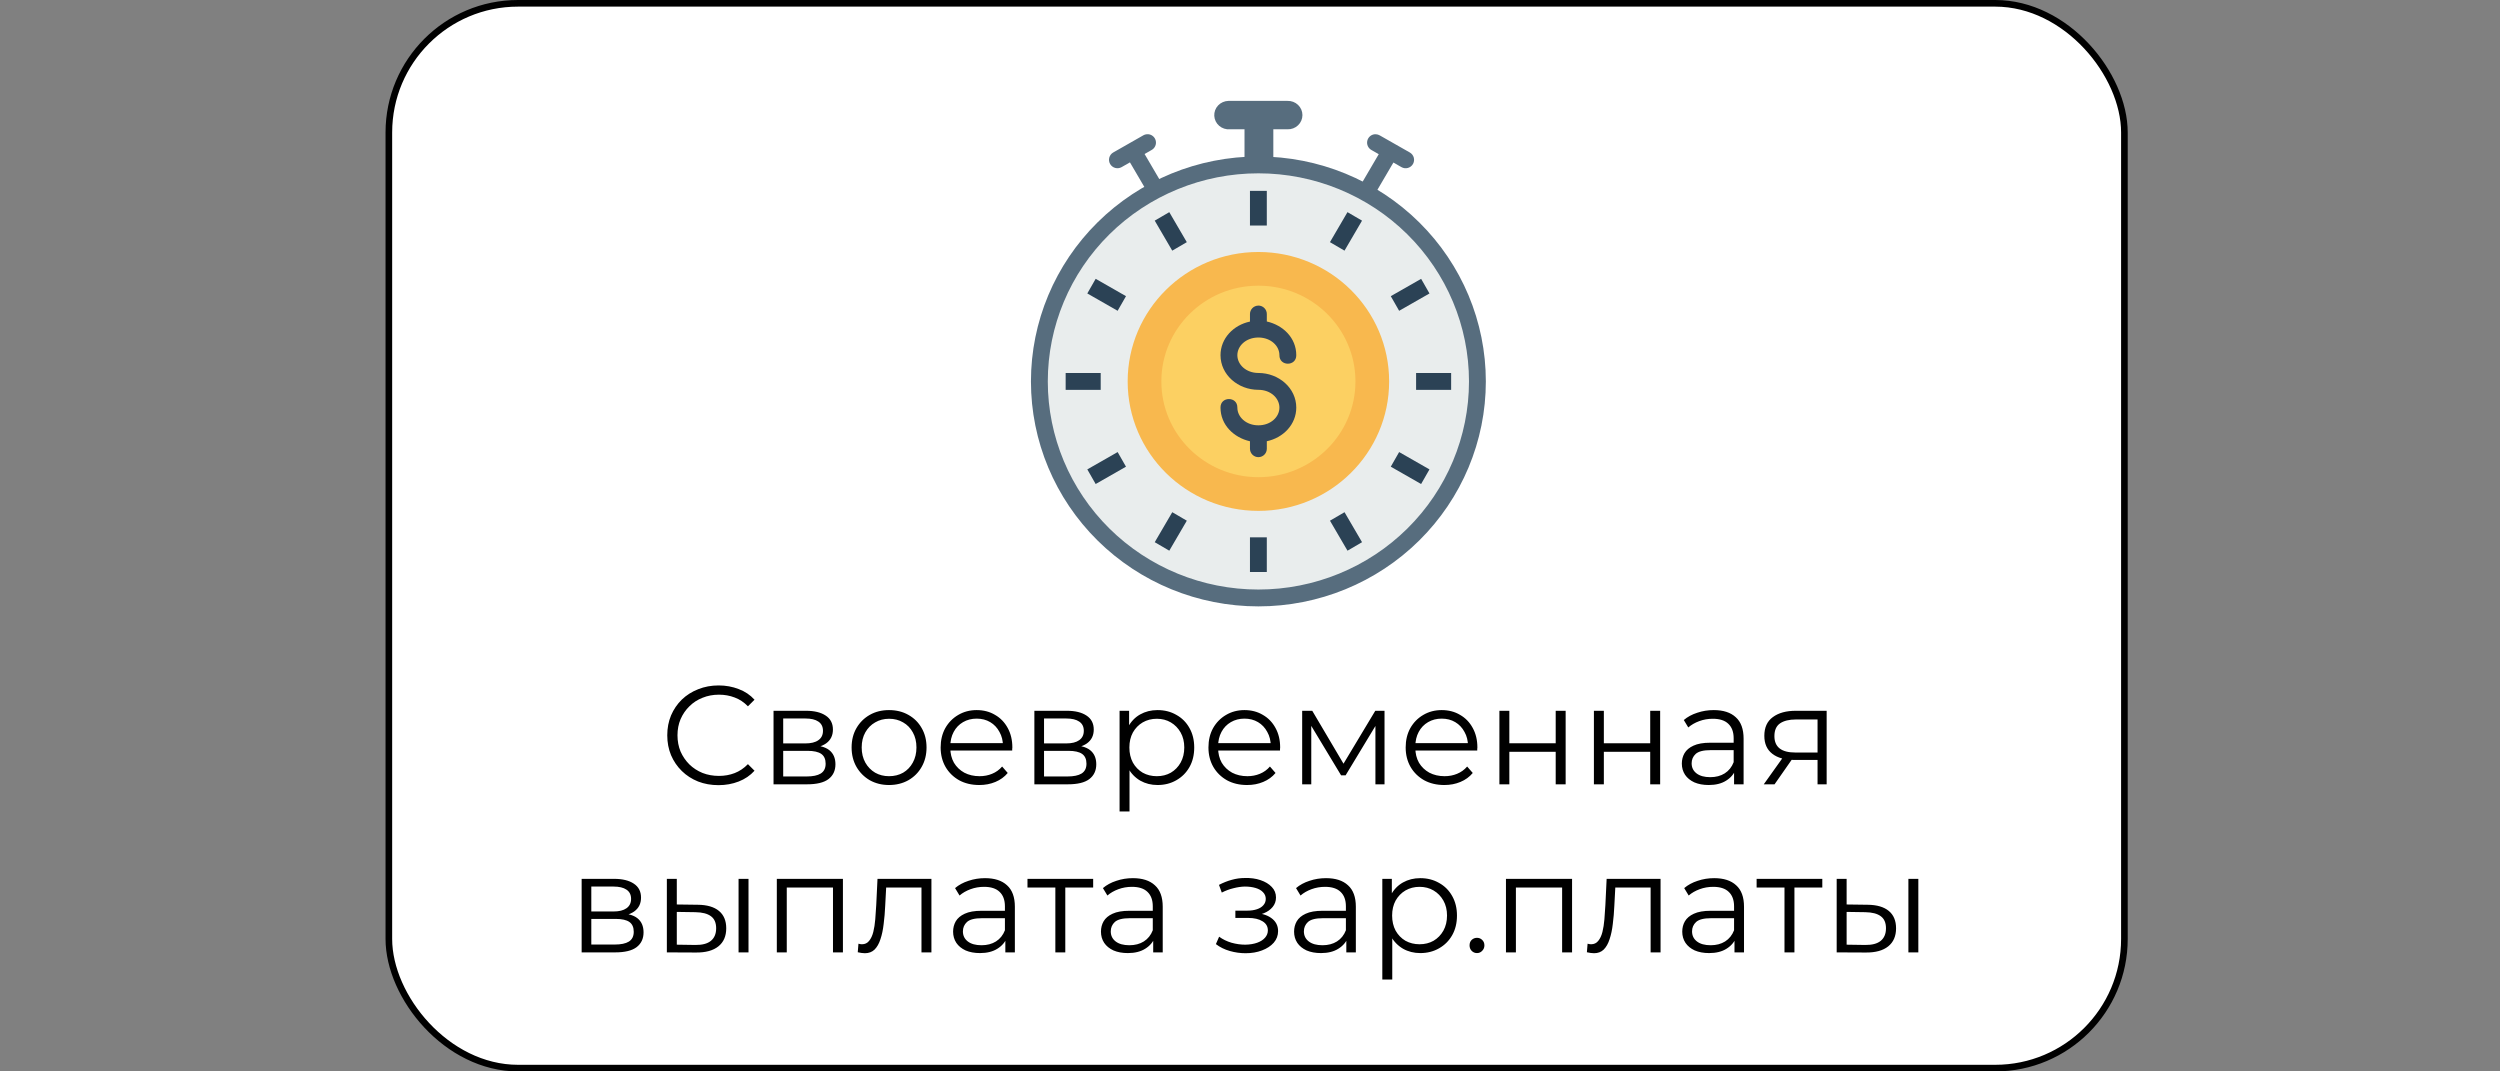
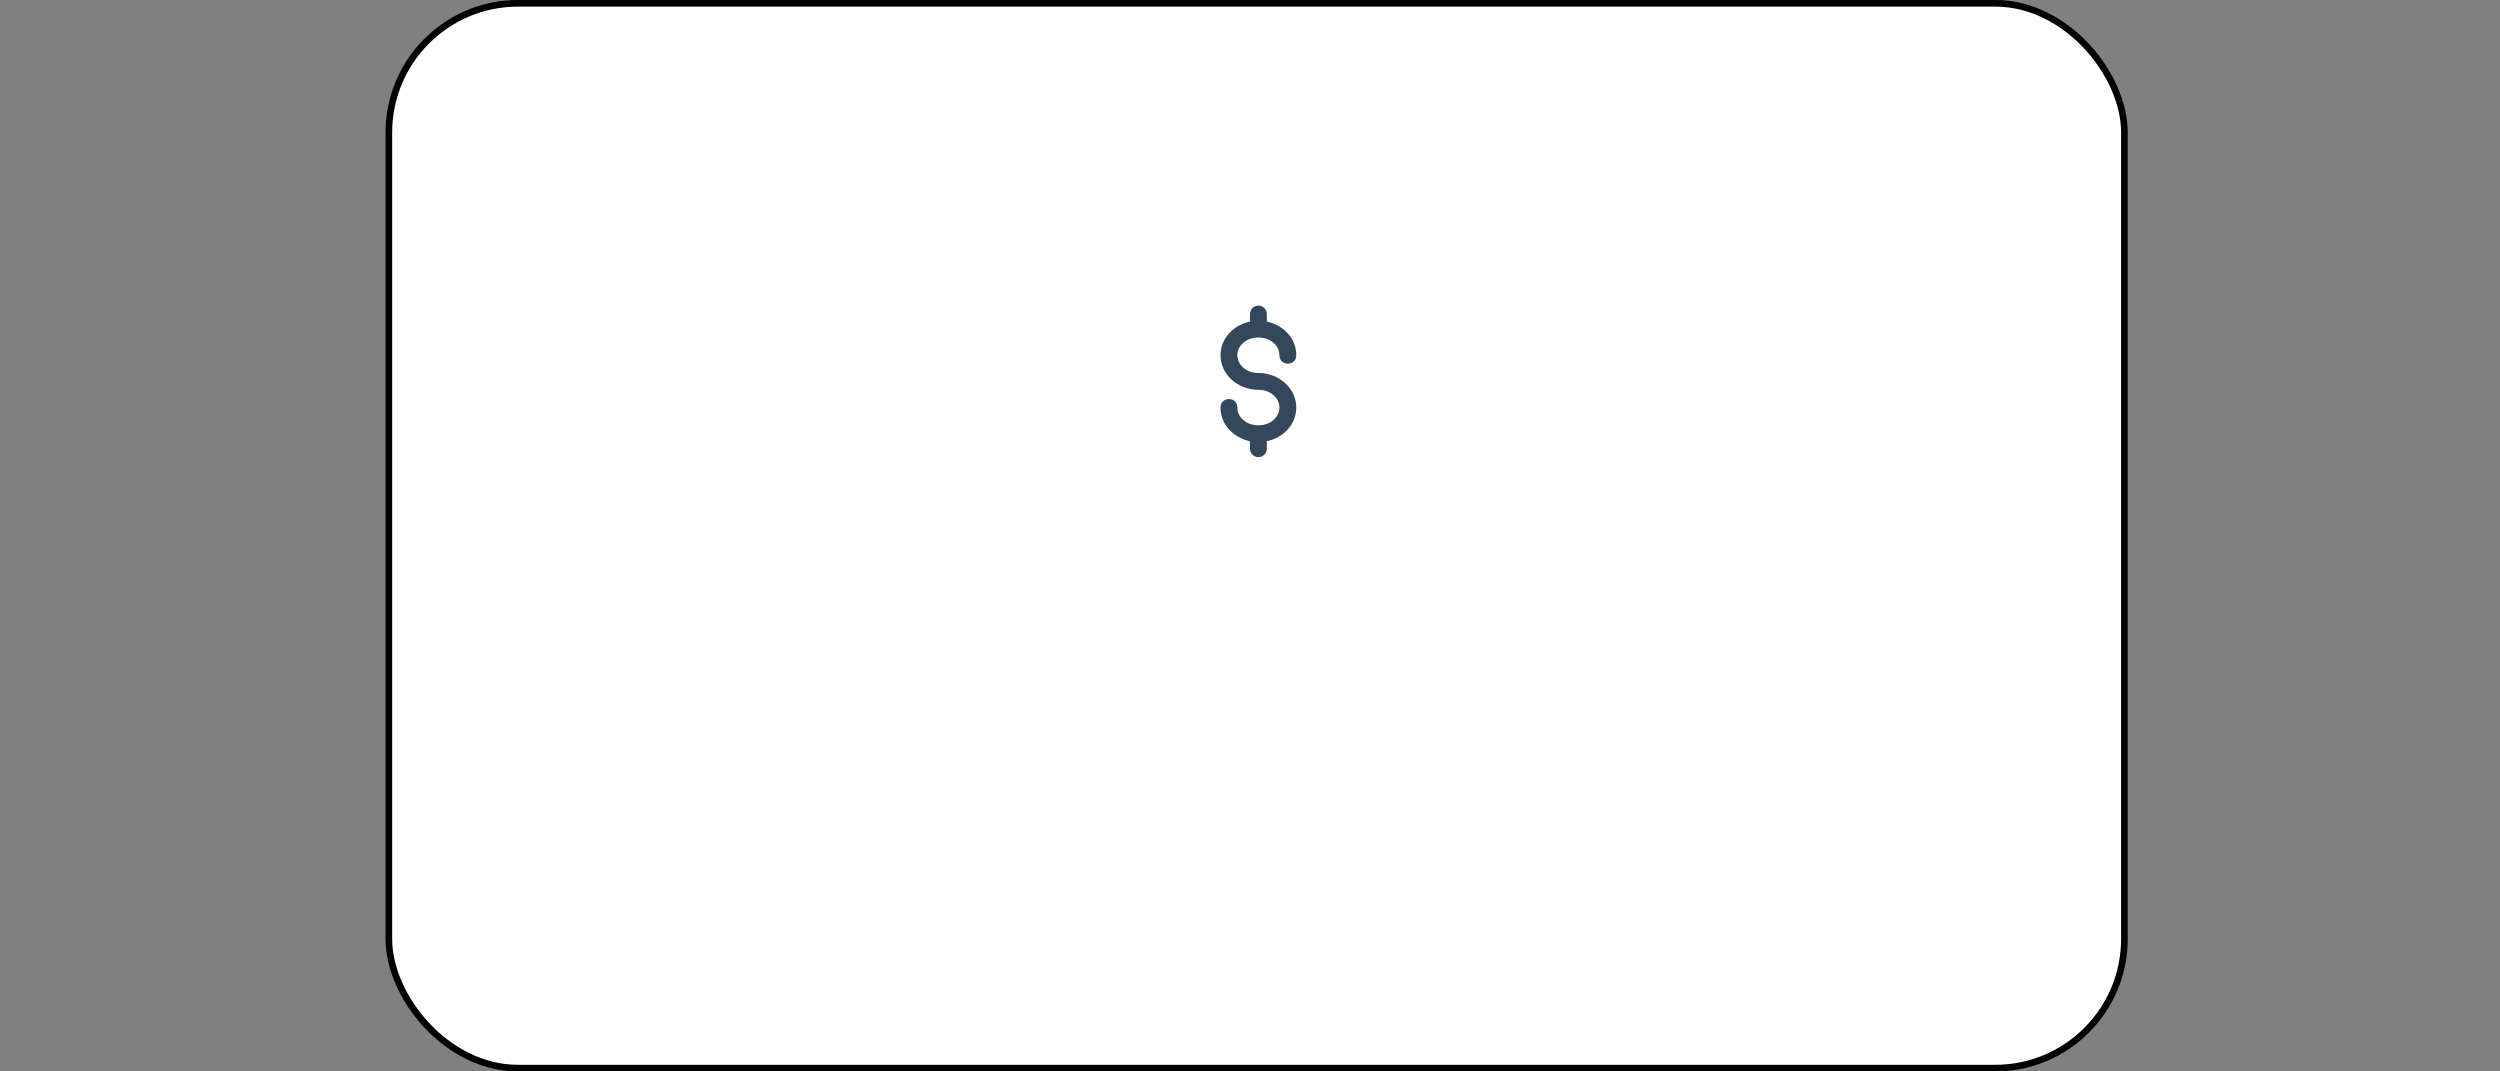
<svg xmlns="http://www.w3.org/2000/svg" width="357" height="153" viewBox="0 0 357 153" fill="none">
  <rect x="0" y="0" width="357" height="153" fill="#808080" stroke="none" />
  <rect x="55.528" y="0.473" width="247.838" height="152.054" rx="18.446" fill="white" stroke="black" stroke-width="0.946" />
-   <path d="M102.605 112.12C101.552 112.12 100.578 111.947 99.685 111.6C98.792 111.24 98.018 110.74 97.365 110.1C96.712 109.46 96.198 108.707 95.825 107.84C95.465 106.973 95.285 106.027 95.285 105C95.285 103.973 95.465 103.027 95.825 102.16C96.198 101.293 96.712 100.54 97.365 99.9C98.032 99.26 98.812 98.767 99.705 98.42C100.598 98.06 101.572 97.88 102.625 97.88C103.638 97.88 104.592 98.053 105.485 98.4C106.378 98.733 107.132 99.24 107.745 99.92L106.805 100.86C106.232 100.273 105.598 99.853 104.905 99.6C104.212 99.333 103.465 99.2 102.665 99.2C101.825 99.2 101.045 99.347 100.325 99.64C99.605 99.92 98.978 100.327 98.445 100.86C97.912 101.38 97.492 101.993 97.185 102.7C96.892 103.393 96.745 104.16 96.745 105C96.745 105.84 96.892 106.613 97.185 107.32C97.492 108.013 97.912 108.627 98.445 109.16C98.978 109.68 99.605 110.087 100.325 110.38C101.045 110.66 101.825 110.8 102.665 110.8C103.465 110.8 104.212 110.667 104.905 110.4C105.598 110.133 106.232 109.707 106.805 109.12L107.745 110.06C107.132 110.74 106.378 111.253 105.485 111.6C104.592 111.947 103.632 112.12 102.605 112.12ZM110.461 112V101.5H115.101C116.288 101.5 117.221 101.727 117.901 102.18C118.595 102.633 118.941 103.3 118.941 104.18C118.941 105.033 118.615 105.693 117.961 106.16C117.308 106.613 116.448 106.84 115.381 106.84L115.661 106.42C116.915 106.42 117.835 106.653 118.421 107.12C119.008 107.587 119.301 108.26 119.301 109.14C119.301 110.047 118.968 110.753 118.301 111.26C117.648 111.753 116.628 112 115.241 112H110.461ZM111.841 110.88H115.181C116.075 110.88 116.748 110.74 117.201 110.46C117.668 110.167 117.901 109.7 117.901 109.06C117.901 108.42 117.695 107.953 117.281 107.66C116.868 107.367 116.215 107.22 115.321 107.22H111.841V110.88ZM111.841 106.16H115.001C115.815 106.16 116.435 106.007 116.861 105.7C117.301 105.393 117.521 104.947 117.521 104.36C117.521 103.773 117.301 103.333 116.861 103.04C116.435 102.747 115.815 102.6 115.001 102.6H111.841V106.16ZM126.949 112.1C125.936 112.1 125.023 111.873 124.209 111.42C123.409 110.953 122.776 110.32 122.309 109.52C121.843 108.707 121.609 107.78 121.609 106.74C121.609 105.687 121.843 104.76 122.309 103.96C122.776 103.16 123.409 102.533 124.209 102.08C125.009 101.627 125.923 101.4 126.949 101.4C127.989 101.4 128.909 101.627 129.709 102.08C130.523 102.533 131.156 103.16 131.609 103.96C132.076 104.76 132.309 105.687 132.309 106.74C132.309 107.78 132.076 108.707 131.609 109.52C131.156 110.32 130.523 110.953 129.709 111.42C128.896 111.873 127.976 112.1 126.949 112.1ZM126.949 110.84C127.709 110.84 128.383 110.673 128.969 110.34C129.556 109.993 130.016 109.513 130.349 108.9C130.696 108.273 130.869 107.553 130.869 106.74C130.869 105.913 130.696 105.193 130.349 104.58C130.016 103.967 129.556 103.493 128.969 103.16C128.383 102.813 127.716 102.64 126.969 102.64C126.223 102.64 125.556 102.813 124.969 103.16C124.383 103.493 123.916 103.967 123.569 104.58C123.223 105.193 123.049 105.913 123.049 106.74C123.049 107.553 123.223 108.273 123.569 108.9C123.916 109.513 124.383 109.993 124.969 110.34C125.556 110.673 126.216 110.84 126.949 110.84ZM139.844 112.1C138.751 112.1 137.791 111.873 136.964 111.42C136.138 110.953 135.491 110.32 135.024 109.52C134.558 108.707 134.324 107.78 134.324 106.74C134.324 105.7 134.544 104.78 134.984 103.98C135.438 103.18 136.051 102.553 136.824 102.1C137.611 101.633 138.491 101.4 139.464 101.4C140.451 101.4 141.324 101.627 142.084 102.08C142.858 102.52 143.464 103.147 143.904 103.96C144.344 104.76 144.564 105.687 144.564 106.74C144.564 106.807 144.558 106.88 144.544 106.96C144.544 107.027 144.544 107.1 144.544 107.18H135.404V106.12H143.784L143.224 106.54C143.224 105.78 143.058 105.107 142.724 104.52C142.404 103.92 141.964 103.453 141.404 103.12C140.844 102.787 140.198 102.62 139.464 102.62C138.744 102.62 138.098 102.787 137.524 103.12C136.951 103.453 136.504 103.92 136.184 104.52C135.864 105.12 135.704 105.807 135.704 106.58V106.8C135.704 107.6 135.878 108.307 136.224 108.92C136.584 109.52 137.078 109.993 137.704 110.34C138.344 110.673 139.071 110.84 139.884 110.84C140.524 110.84 141.118 110.727 141.664 110.5C142.224 110.273 142.704 109.927 143.104 109.46L143.904 110.38C143.438 110.94 142.851 111.367 142.144 111.66C141.451 111.953 140.684 112.1 139.844 112.1ZM147.708 112V101.5H152.348C153.534 101.5 154.468 101.727 155.148 102.18C155.841 102.633 156.188 103.3 156.188 104.18C156.188 105.033 155.861 105.693 155.208 106.16C154.554 106.613 153.694 106.84 152.628 106.84L152.908 106.42C154.161 106.42 155.081 106.653 155.668 107.12C156.254 107.587 156.548 108.26 156.548 109.14C156.548 110.047 156.214 110.753 155.548 111.26C154.894 111.753 153.874 112 152.488 112H147.708ZM149.088 110.88H152.428C153.321 110.88 153.994 110.74 154.448 110.46C154.914 110.167 155.148 109.7 155.148 109.06C155.148 108.42 154.941 107.953 154.528 107.66C154.114 107.367 153.461 107.22 152.568 107.22H149.088V110.88ZM149.088 106.16H152.248C153.061 106.16 153.681 106.007 154.108 105.7C154.548 105.393 154.768 104.947 154.768 104.36C154.768 103.773 154.548 103.333 154.108 103.04C153.681 102.747 153.061 102.6 152.248 102.6H149.088V106.16ZM165.295 112.1C164.389 112.1 163.569 111.893 162.835 111.48C162.102 111.053 161.515 110.447 161.075 109.66C160.649 108.86 160.435 107.887 160.435 106.74C160.435 105.593 160.649 104.627 161.075 103.84C161.502 103.04 162.082 102.433 162.815 102.02C163.549 101.607 164.375 101.4 165.295 101.4C166.295 101.4 167.189 101.627 167.975 102.08C168.775 102.52 169.402 103.147 169.855 103.96C170.309 104.76 170.535 105.687 170.535 106.74C170.535 107.807 170.309 108.74 169.855 109.54C169.402 110.34 168.775 110.967 167.975 111.42C167.189 111.873 166.295 112.1 165.295 112.1ZM159.875 115.88V101.5H161.235V104.66L161.095 106.76L161.295 108.88V115.88H159.875ZM165.195 110.84C165.942 110.84 166.609 110.673 167.195 110.34C167.782 109.993 168.249 109.513 168.595 108.9C168.942 108.273 169.115 107.553 169.115 106.74C169.115 105.927 168.942 105.213 168.595 104.6C168.249 103.987 167.782 103.507 167.195 103.16C166.609 102.813 165.942 102.64 165.195 102.64C164.449 102.64 163.775 102.813 163.175 103.16C162.589 103.507 162.122 103.987 161.775 104.6C161.442 105.213 161.275 105.927 161.275 106.74C161.275 107.553 161.442 108.273 161.775 108.9C162.122 109.513 162.589 109.993 163.175 110.34C163.775 110.673 164.449 110.84 165.195 110.84ZM178.086 112.1C176.993 112.1 176.033 111.873 175.206 111.42C174.38 110.953 173.733 110.32 173.266 109.52C172.8 108.707 172.566 107.78 172.566 106.74C172.566 105.7 172.786 104.78 173.226 103.98C173.68 103.18 174.293 102.553 175.066 102.1C175.853 101.633 176.733 101.4 177.706 101.4C178.693 101.4 179.566 101.627 180.326 102.08C181.1 102.52 181.706 103.147 182.146 103.96C182.586 104.76 182.806 105.687 182.806 106.74C182.806 106.807 182.8 106.88 182.786 106.96C182.786 107.027 182.786 107.1 182.786 107.18H173.646V106.12H182.026L181.466 106.54C181.466 105.78 181.3 105.107 180.966 104.52C180.646 103.92 180.206 103.453 179.646 103.12C179.086 102.787 178.44 102.62 177.706 102.62C176.986 102.62 176.34 102.787 175.766 103.12C175.193 103.453 174.746 103.92 174.426 104.52C174.106 105.12 173.946 105.807 173.946 106.58V106.8C173.946 107.6 174.12 108.307 174.466 108.92C174.826 109.52 175.32 109.993 175.946 110.34C176.586 110.673 177.313 110.84 178.126 110.84C178.766 110.84 179.36 110.727 179.906 110.5C180.466 110.273 180.946 109.927 181.346 109.46L182.146 110.38C181.68 110.94 181.093 111.367 180.386 111.66C179.693 111.953 178.926 112.1 178.086 112.1ZM185.95 112V101.5H187.39L192.15 109.56H191.55L196.39 101.5H197.71V112H196.41V103.12L196.67 103.24L192.15 110.72H191.51L186.95 103.16L187.25 103.1V112H185.95ZM206.25 112.1C205.157 112.1 204.197 111.873 203.37 111.42C202.544 110.953 201.897 110.32 201.43 109.52C200.964 108.707 200.73 107.78 200.73 106.74C200.73 105.7 200.95 104.78 201.39 103.98C201.844 103.18 202.457 102.553 203.23 102.1C204.017 101.633 204.897 101.4 205.87 101.4C206.857 101.4 207.73 101.627 208.49 102.08C209.264 102.52 209.87 103.147 210.31 103.96C210.75 104.76 210.97 105.687 210.97 106.74C210.97 106.807 210.964 106.88 210.95 106.96C210.95 107.027 210.95 107.1 210.95 107.18H201.81V106.12H210.19L209.63 106.54C209.63 105.78 209.464 105.107 209.13 104.52C208.81 103.92 208.37 103.453 207.81 103.12C207.25 102.787 206.604 102.62 205.87 102.62C205.15 102.62 204.504 102.787 203.93 103.12C203.357 103.453 202.91 103.92 202.59 104.52C202.27 105.12 202.11 105.807 202.11 106.58V106.8C202.11 107.6 202.284 108.307 202.63 108.92C202.99 109.52 203.484 109.993 204.11 110.34C204.75 110.673 205.477 110.84 206.29 110.84C206.93 110.84 207.524 110.727 208.07 110.5C208.63 110.273 209.11 109.927 209.51 109.46L210.31 110.38C209.844 110.94 209.257 111.367 208.55 111.66C207.857 111.953 207.09 112.1 206.25 112.1ZM214.114 112V101.5H215.534V106.14H222.154V101.5H223.574V112H222.154V107.36H215.534V112H214.114ZM227.61 112V101.5H229.03V106.14H235.65V101.5H237.07V112H235.65V107.36H229.03V112H227.61ZM247.626 112V109.68L247.566 109.3V105.42C247.566 104.527 247.313 103.84 246.806 103.36C246.313 102.88 245.573 102.64 244.586 102.64C243.906 102.64 243.259 102.753 242.646 102.98C242.033 103.207 241.513 103.507 241.086 103.88L240.446 102.82C240.979 102.367 241.619 102.02 242.366 101.78C243.113 101.527 243.899 101.4 244.726 101.4C246.086 101.4 247.133 101.74 247.866 102.42C248.613 103.087 248.986 104.107 248.986 105.48V112H247.626ZM244.006 112.1C243.219 112.1 242.533 111.973 241.946 111.72C241.373 111.453 240.933 111.093 240.626 110.64C240.319 110.173 240.166 109.64 240.166 109.04C240.166 108.493 240.293 108 240.546 107.56C240.813 107.107 241.239 106.747 241.826 106.48C242.426 106.2 243.226 106.06 244.226 106.06H247.846V107.12H244.266C243.253 107.12 242.546 107.3 242.146 107.66C241.759 108.02 241.566 108.467 241.566 109C241.566 109.6 241.799 110.08 242.266 110.44C242.733 110.8 243.386 110.98 244.226 110.98C245.026 110.98 245.713 110.8 246.286 110.44C246.873 110.067 247.299 109.533 247.566 108.84L247.886 109.82C247.619 110.513 247.153 111.067 246.486 111.48C245.833 111.893 245.006 112.1 244.006 112.1ZM259.546 112V108.22L259.806 108.52H256.246C254.899 108.52 253.846 108.227 253.086 107.64C252.326 107.053 251.946 106.2 251.946 105.08C251.946 103.88 252.353 102.987 253.166 102.4C253.979 101.8 255.066 101.5 256.426 101.5H260.846V112H259.546ZM251.866 112L254.746 107.96H256.226L253.406 112H251.866ZM259.546 107.8V102.32L259.806 102.74H256.466C255.493 102.74 254.733 102.927 254.186 103.3C253.653 103.673 253.386 104.28 253.386 105.12C253.386 106.68 254.379 107.46 256.366 107.46H259.806L259.546 107.8ZM83.059 136V125.5H87.699C88.886 125.5 89.819 125.727 90.499 126.18C91.192 126.633 91.539 127.3 91.539 128.18C91.539 129.033 91.212 129.693 90.559 130.16C89.906 130.613 89.046 130.84 87.979 130.84L88.259 130.42C89.512 130.42 90.432 130.653 91.019 131.12C91.606 131.587 91.899 132.26 91.899 133.14C91.899 134.047 91.566 134.753 90.899 135.26C90.246 135.753 89.226 136 87.839 136H83.059ZM84.439 134.88H87.779C88.672 134.88 89.346 134.74 89.799 134.46C90.266 134.167 90.499 133.7 90.499 133.06C90.499 132.42 90.292 131.953 89.879 131.66C89.466 131.367 88.812 131.22 87.919 131.22H84.439V134.88ZM84.439 130.16H87.599C88.412 130.16 89.032 130.007 89.459 129.7C89.899 129.393 90.119 128.947 90.119 128.36C90.119 127.773 89.899 127.333 89.459 127.04C89.032 126.747 88.412 126.6 87.599 126.6H84.439V130.16ZM105.467 136V125.5H106.887V136H105.467ZM99.647 129.2C100.967 129.213 101.974 129.507 102.667 130.08C103.36 130.653 103.707 131.48 103.707 132.56C103.707 133.68 103.334 134.54 102.587 135.14C101.84 135.74 100.774 136.033 99.387 136.02L95.227 136V125.5H96.647V129.16L99.647 129.2ZM99.287 134.94C100.274 134.953 101.014 134.76 101.507 134.36C102.014 133.947 102.267 133.347 102.267 132.56C102.267 131.773 102.02 131.2 101.527 130.84C101.034 130.467 100.287 130.273 99.287 130.26L96.647 130.22V134.9L99.287 134.94ZM110.93 136V125.5H120.37V136H118.95V126.36L119.31 126.74H111.99L112.35 126.36V136H110.93ZM122.487 135.98L122.587 134.76C122.68 134.773 122.767 134.793 122.847 134.82C122.94 134.833 123.02 134.84 123.087 134.84C123.513 134.84 123.853 134.68 124.107 134.36C124.373 134.04 124.573 133.613 124.707 133.08C124.84 132.547 124.933 131.947 124.987 131.28C125.04 130.6 125.087 129.92 125.127 129.24L125.307 125.5H133.007V136H131.587V126.32L131.947 126.74H126.227L126.567 126.3L126.407 129.34C126.367 130.247 126.293 131.113 126.187 131.94C126.093 132.767 125.94 133.493 125.727 134.12C125.527 134.747 125.247 135.24 124.887 135.6C124.527 135.947 124.067 136.12 123.507 136.12C123.347 136.12 123.18 136.107 123.007 136.08C122.847 136.053 122.673 136.02 122.487 135.98ZM143.563 136V133.68L143.503 133.3V129.42C143.503 128.527 143.25 127.84 142.743 127.36C142.25 126.88 141.51 126.64 140.523 126.64C139.843 126.64 139.197 126.753 138.583 126.98C137.97 127.207 137.45 127.507 137.023 127.88L136.383 126.82C136.917 126.367 137.557 126.02 138.303 125.78C139.05 125.527 139.837 125.4 140.663 125.4C142.023 125.4 143.07 125.74 143.803 126.42C144.55 127.087 144.923 128.107 144.923 129.48V136H143.563ZM139.943 136.1C139.157 136.1 138.47 135.973 137.883 135.72C137.31 135.453 136.87 135.093 136.563 134.64C136.257 134.173 136.103 133.64 136.103 133.04C136.103 132.493 136.23 132 136.483 131.56C136.75 131.107 137.177 130.747 137.763 130.48C138.363 130.2 139.163 130.06 140.163 130.06H143.783V131.12H140.203C139.19 131.12 138.483 131.3 138.083 131.66C137.697 132.02 137.503 132.467 137.503 133C137.503 133.6 137.737 134.08 138.203 134.44C138.67 134.8 139.323 134.98 140.163 134.98C140.963 134.98 141.65 134.8 142.223 134.44C142.81 134.067 143.237 133.533 143.503 132.84L143.823 133.82C143.557 134.513 143.09 135.067 142.423 135.48C141.77 135.893 140.943 136.1 139.943 136.1ZM150.704 136V126.36L151.064 126.74H146.724V125.5H156.104V126.74H151.764L152.124 126.36V136H150.704ZM164.677 136V133.68L164.617 133.3V129.42C164.617 128.527 164.363 127.84 163.857 127.36C163.363 126.88 162.623 126.64 161.637 126.64C160.957 126.64 160.31 126.753 159.697 126.98C159.083 127.207 158.563 127.507 158.137 127.88L157.497 126.82C158.03 126.367 158.67 126.02 159.417 125.78C160.163 125.527 160.95 125.4 161.777 125.4C163.137 125.4 164.183 125.74 164.917 126.42C165.663 127.087 166.037 128.107 166.037 129.48V136H164.677ZM161.057 136.1C160.27 136.1 159.583 135.973 158.997 135.72C158.423 135.453 157.983 135.093 157.677 134.64C157.37 134.173 157.217 133.64 157.217 133.04C157.217 132.493 157.343 132 157.597 131.56C157.863 131.107 158.29 130.747 158.877 130.48C159.477 130.2 160.277 130.06 161.277 130.06H164.897V131.12H161.317C160.303 131.12 159.597 131.3 159.197 131.66C158.81 132.02 158.617 132.467 158.617 133C158.617 133.6 158.85 134.08 159.317 134.44C159.783 134.8 160.437 134.98 161.277 134.98C162.077 134.98 162.763 134.8 163.337 134.44C163.923 134.067 164.35 133.533 164.617 132.84L164.937 133.82C164.67 134.513 164.203 135.067 163.537 135.48C162.883 135.893 162.057 136.1 161.057 136.1ZM177.871 136.12C178.738 136.12 179.518 135.987 180.211 135.72C180.918 135.453 181.478 135.087 181.891 134.62C182.305 134.14 182.511 133.587 182.511 132.96C182.511 132.16 182.171 131.527 181.491 131.06C180.825 130.593 179.891 130.36 178.691 130.36L178.631 130.74C179.311 130.74 179.918 130.633 180.451 130.42C180.985 130.207 181.411 129.907 181.731 129.52C182.051 129.133 182.211 128.68 182.211 128.16C182.211 127.573 182.011 127.073 181.611 126.66C181.211 126.233 180.671 125.907 179.991 125.68C179.325 125.453 178.571 125.353 177.731 125.38C177.118 125.38 176.505 125.467 175.891 125.64C175.291 125.8 174.685 126.04 174.071 126.36L174.471 127.46C175.018 127.18 175.571 126.973 176.131 126.84C176.691 126.693 177.231 126.613 177.751 126.6C178.325 126.6 178.838 126.667 179.291 126.8C179.745 126.933 180.098 127.133 180.351 127.4C180.618 127.667 180.751 127.987 180.751 128.36C180.751 128.707 180.638 129.007 180.411 129.26C180.198 129.513 179.891 129.707 179.491 129.84C179.091 129.973 178.631 130.04 178.111 130.04H176.411V131.08H178.211C179.091 131.08 179.785 131.24 180.291 131.56C180.798 131.867 181.051 132.3 181.051 132.86C181.051 133.247 180.918 133.593 180.651 133.9C180.385 134.207 180.011 134.447 179.531 134.62C179.051 134.793 178.485 134.887 177.831 134.9C177.178 134.9 176.518 134.807 175.851 134.62C175.185 134.42 174.598 134.133 174.091 133.76L173.631 134.82C174.205 135.26 174.865 135.587 175.611 135.8C176.358 136.013 177.111 136.12 177.871 136.12ZM192.255 136V133.68L192.195 133.3V129.42C192.195 128.527 191.942 127.84 191.435 127.36C190.942 126.88 190.202 126.64 189.215 126.64C188.535 126.64 187.888 126.753 187.275 126.98C186.662 127.207 186.142 127.507 185.715 127.88L185.075 126.82C185.608 126.367 186.248 126.02 186.995 125.78C187.742 125.527 188.528 125.4 189.355 125.4C190.715 125.4 191.762 125.74 192.495 126.42C193.242 127.087 193.615 128.107 193.615 129.48V136H192.255ZM188.635 136.1C187.848 136.1 187.162 135.973 186.575 135.72C186.002 135.453 185.562 135.093 185.255 134.64C184.948 134.173 184.795 133.64 184.795 133.04C184.795 132.493 184.922 132 185.175 131.56C185.442 131.107 185.868 130.747 186.455 130.48C187.055 130.2 187.855 130.06 188.855 130.06H192.475V131.12H188.895C187.882 131.12 187.175 131.3 186.775 131.66C186.388 132.02 186.195 132.467 186.195 133C186.195 133.6 186.428 134.08 186.895 134.44C187.362 134.8 188.015 134.98 188.855 134.98C189.655 134.98 190.342 134.8 190.915 134.44C191.502 134.067 191.928 133.533 192.195 132.84L192.515 133.82C192.248 134.513 191.782 135.067 191.115 135.48C190.462 135.893 189.635 136.1 188.635 136.1ZM202.815 136.1C201.908 136.1 201.088 135.893 200.355 135.48C199.622 135.053 199.035 134.447 198.595 133.66C198.168 132.86 197.955 131.887 197.955 130.74C197.955 129.593 198.168 128.627 198.595 127.84C199.022 127.04 199.602 126.433 200.335 126.02C201.068 125.607 201.895 125.4 202.815 125.4C203.815 125.4 204.708 125.627 205.495 126.08C206.295 126.52 206.922 127.147 207.375 127.96C207.828 128.76 208.055 129.687 208.055 130.74C208.055 131.807 207.828 132.74 207.375 133.54C206.922 134.34 206.295 134.967 205.495 135.42C204.708 135.873 203.815 136.1 202.815 136.1ZM197.395 139.88V125.5H198.755V128.66L198.615 130.76L198.815 132.88V139.88H197.395ZM202.715 134.84C203.462 134.84 204.128 134.673 204.715 134.34C205.302 133.993 205.768 133.513 206.115 132.9C206.462 132.273 206.635 131.553 206.635 130.74C206.635 129.927 206.462 129.213 206.115 128.6C205.768 127.987 205.302 127.507 204.715 127.16C204.128 126.813 203.462 126.64 202.715 126.64C201.968 126.64 201.295 126.813 200.695 127.16C200.108 127.507 199.642 127.987 199.295 128.6C198.962 129.213 198.795 129.927 198.795 130.74C198.795 131.553 198.962 132.273 199.295 132.9C199.642 133.513 200.108 133.993 200.695 134.34C201.295 134.673 201.968 134.84 202.715 134.84ZM210.913 136.1C210.62 136.1 210.366 135.993 210.153 135.78C209.953 135.567 209.853 135.307 209.853 135C209.853 134.68 209.953 134.42 210.153 134.22C210.366 134.02 210.62 133.92 210.913 133.92C211.206 133.92 211.453 134.02 211.653 134.22C211.866 134.42 211.973 134.68 211.973 135C211.973 135.307 211.866 135.567 211.653 135.78C211.453 135.993 211.206 136.1 210.913 136.1ZM215.051 136V125.5H224.491V136H223.071V126.36L223.431 126.74H216.111L216.471 126.36V136H215.051ZM226.608 135.98L226.708 134.76C226.801 134.773 226.888 134.793 226.968 134.82C227.061 134.833 227.141 134.84 227.208 134.84C227.634 134.84 227.974 134.68 228.228 134.36C228.494 134.04 228.694 133.613 228.828 133.08C228.961 132.547 229.054 131.947 229.108 131.28C229.161 130.6 229.208 129.92 229.248 129.24L229.428 125.5H237.128V136H235.708V126.32L236.068 126.74H230.348L230.688 126.3L230.528 129.34C230.488 130.247 230.414 131.113 230.308 131.94C230.214 132.767 230.061 133.493 229.848 134.12C229.648 134.747 229.368 135.24 229.008 135.6C228.648 135.947 228.188 136.12 227.628 136.12C227.468 136.12 227.301 136.107 227.128 136.08C226.968 136.053 226.794 136.02 226.608 135.98ZM247.685 136V133.68L247.625 133.3V129.42C247.625 128.527 247.371 127.84 246.865 127.36C246.371 126.88 245.631 126.64 244.645 126.64C243.965 126.64 243.318 126.753 242.705 126.98C242.091 127.207 241.571 127.507 241.145 127.88L240.505 126.82C241.038 126.367 241.678 126.02 242.425 125.78C243.171 125.527 243.958 125.4 244.785 125.4C246.145 125.4 247.191 125.74 247.925 126.42C248.671 127.087 249.045 128.107 249.045 129.48V136H247.685ZM244.065 136.1C243.278 136.1 242.591 135.973 242.005 135.72C241.431 135.453 240.991 135.093 240.685 134.64C240.378 134.173 240.225 133.64 240.225 133.04C240.225 132.493 240.351 132 240.605 131.56C240.871 131.107 241.298 130.747 241.885 130.48C242.485 130.2 243.285 130.06 244.285 130.06H247.905V131.12H244.325C243.311 131.12 242.605 131.3 242.205 131.66C241.818 132.02 241.625 132.467 241.625 133C241.625 133.6 241.858 134.08 242.325 134.44C242.791 134.8 243.445 134.98 244.285 134.98C245.085 134.98 245.771 134.8 246.345 134.44C246.931 134.067 247.358 133.533 247.625 132.84L247.945 133.82C247.678 134.513 247.211 135.067 246.545 135.48C245.891 135.893 245.065 136.1 244.065 136.1ZM254.825 136V126.36L255.185 126.74H250.845V125.5H260.225V126.74H255.885L256.245 126.36V136H254.825ZM272.518 136V125.5H273.938V136H272.518ZM266.698 129.2C268.018 129.213 269.024 129.507 269.718 130.08C270.411 130.653 270.758 131.48 270.758 132.56C270.758 133.68 270.384 134.54 269.638 135.14C268.891 135.74 267.824 136.033 266.438 136.02L262.278 136V125.5H263.698V129.16L266.698 129.2ZM266.338 134.94C267.324 134.953 268.064 134.76 268.558 134.36C269.064 133.947 269.318 133.347 269.318 132.56C269.318 131.773 269.071 131.2 268.578 130.84C268.084 130.467 267.338 130.273 266.338 130.26L263.698 130.22V134.9L266.338 134.94Z" fill="black" />
-   <path fill-rule="evenodd" clip-rule="evenodd" d="M175.414 14.408C175.138 14.414 174.866 14.475 174.614 14.586C174.362 14.697 174.135 14.857 173.947 15.056C173.759 15.255 173.614 15.489 173.519 15.744C173.425 16 173.384 16.272 173.398 16.543C173.412 16.815 173.481 17.081 173.602 17.325C173.722 17.57 173.891 17.788 174.099 17.967C174.307 18.146 174.549 18.282 174.811 18.367C175.073 18.453 175.35 18.485 175.625 18.463H177.716V23.107H181.831V18.463H183.857C184.134 18.472 184.409 18.427 184.667 18.329C184.925 18.232 185.16 18.084 185.359 17.894C185.558 17.705 185.716 17.479 185.824 17.228C185.932 16.978 185.988 16.708 185.988 16.436C185.988 16.163 185.932 15.894 185.824 15.643C185.716 15.393 185.558 15.166 185.359 14.977C185.16 14.788 184.925 14.64 184.667 14.542C184.409 14.445 184.134 14.399 183.857 14.408H175.625C175.555 14.405 175.484 14.405 175.414 14.408ZM163.907 19.168C163.679 19.16 163.452 19.216 163.255 19.331L158.972 21.772C158.694 21.93 158.491 22.192 158.407 22.501C158.323 22.809 158.364 23.138 158.523 23.416C158.682 23.694 158.944 23.897 159.252 23.981C159.561 24.065 159.89 24.023 160.168 23.865L161.356 23.186L164.882 29.202L166.958 27.985L163.447 21.993L164.448 21.42C164.68 21.293 164.863 21.093 164.969 20.852C165.076 20.611 165.101 20.342 165.039 20.085C164.978 19.828 164.833 19.599 164.629 19.433C164.424 19.266 164.171 19.172 163.907 19.163V19.168ZM196.343 19.168C196.083 19.185 195.836 19.287 195.638 19.456C195.441 19.626 195.304 19.856 195.248 20.11C195.192 20.365 195.22 20.631 195.328 20.867C195.437 21.105 195.619 21.3 195.848 21.425L196.885 22.017L193.388 27.985L195.463 29.202L198.976 23.21L200.131 23.869C200.408 24.027 200.737 24.069 201.045 23.984C201.353 23.899 201.615 23.696 201.773 23.418C201.931 23.141 201.972 22.812 201.888 22.504C201.803 22.196 201.599 21.934 201.322 21.776L197.039 19.339C196.866 19.236 196.67 19.178 196.468 19.17C196.428 19.168 196.387 19.168 196.346 19.17L196.343 19.168Z" fill="#576D7E" />
-   <path d="M210.975 54.468C210.975 62.668 207.68 70.533 201.814 76.332C195.949 82.131 187.993 85.388 179.698 85.388C171.403 85.388 163.448 82.131 157.582 76.332C151.717 70.533 148.422 62.668 148.422 54.468C148.422 46.267 151.717 38.403 157.582 32.604C163.448 26.805 171.403 23.548 179.698 23.548C187.993 23.548 195.949 26.805 201.814 32.604C207.68 38.403 210.975 46.267 210.975 54.468Z" fill="#E9EDED" stroke="#576D7E" stroke-width="2.406" stroke-linecap="round" stroke-linejoin="round" />
-   <path d="M179.699 70.547C188.682 70.547 195.963 63.348 195.963 54.468C195.963 45.588 188.682 38.389 179.699 38.389C170.717 38.389 163.436 45.588 163.436 54.468C163.436 63.348 170.717 70.547 179.699 70.547Z" fill="#FCD062" stroke="#F8B84E" stroke-width="4.812" stroke-linecap="round" stroke-linejoin="round" />
-   <path d="M152.175 54.468H157.18M202.218 54.468H207.223M179.697 27.255V32.205M179.697 76.73V81.678M165.934 30.901L168.436 35.187M190.959 73.749L193.461 78.032M203.534 40.863L199.2 43.337M160.195 65.599L155.864 68.073M155.864 40.86L160.195 43.337M199.2 65.599L203.531 68.073M193.459 30.901L190.956 35.187M168.439 73.749L165.936 78.032" stroke="#2B4255" stroke-width="2.406" />
  <path fill-rule="evenodd" clip-rule="evenodd" d="M179.679 43.64C179.521 43.642 179.365 43.676 179.22 43.739C179.075 43.802 178.944 43.892 178.834 44.006C178.724 44.119 178.638 44.254 178.579 44.401C178.521 44.547 178.493 44.704 178.495 44.862V45.921C176.137 46.414 174.289 48.32 174.289 50.722C174.289 53.52 176.792 55.666 179.698 55.666C181.455 55.666 182.701 56.86 182.701 58.205C182.701 59.55 181.455 60.736 179.698 60.736C177.942 60.736 176.695 59.55 176.695 58.205C176.72 56.576 174.265 56.576 174.289 58.205C174.289 60.671 176.176 62.488 178.495 63.013V64.079C178.495 64.398 178.622 64.704 178.848 64.93C179.073 65.155 179.379 65.282 179.698 65.282C180.018 65.282 180.324 65.155 180.549 64.93C180.775 64.704 180.902 64.398 180.902 64.079V63.008C183.26 62.512 185.108 60.604 185.108 58.205C185.108 55.406 182.605 53.26 179.698 53.26C177.942 53.26 176.695 52.067 176.695 50.722C176.695 49.396 177.913 48.229 179.631 48.197C179.677 48.2 179.723 48.2 179.768 48.197C181.486 48.231 182.701 49.391 182.701 50.716C182.677 52.343 185.132 52.343 185.108 50.716C185.108 48.25 183.221 46.431 180.902 45.909V44.858C180.904 44.696 180.874 44.536 180.814 44.386C180.753 44.237 180.663 44.102 180.549 43.988C180.435 43.874 180.3 43.783 180.15 43.723C180.001 43.662 179.84 43.633 179.679 43.635V43.64Z" fill="#34485C" />
</svg>